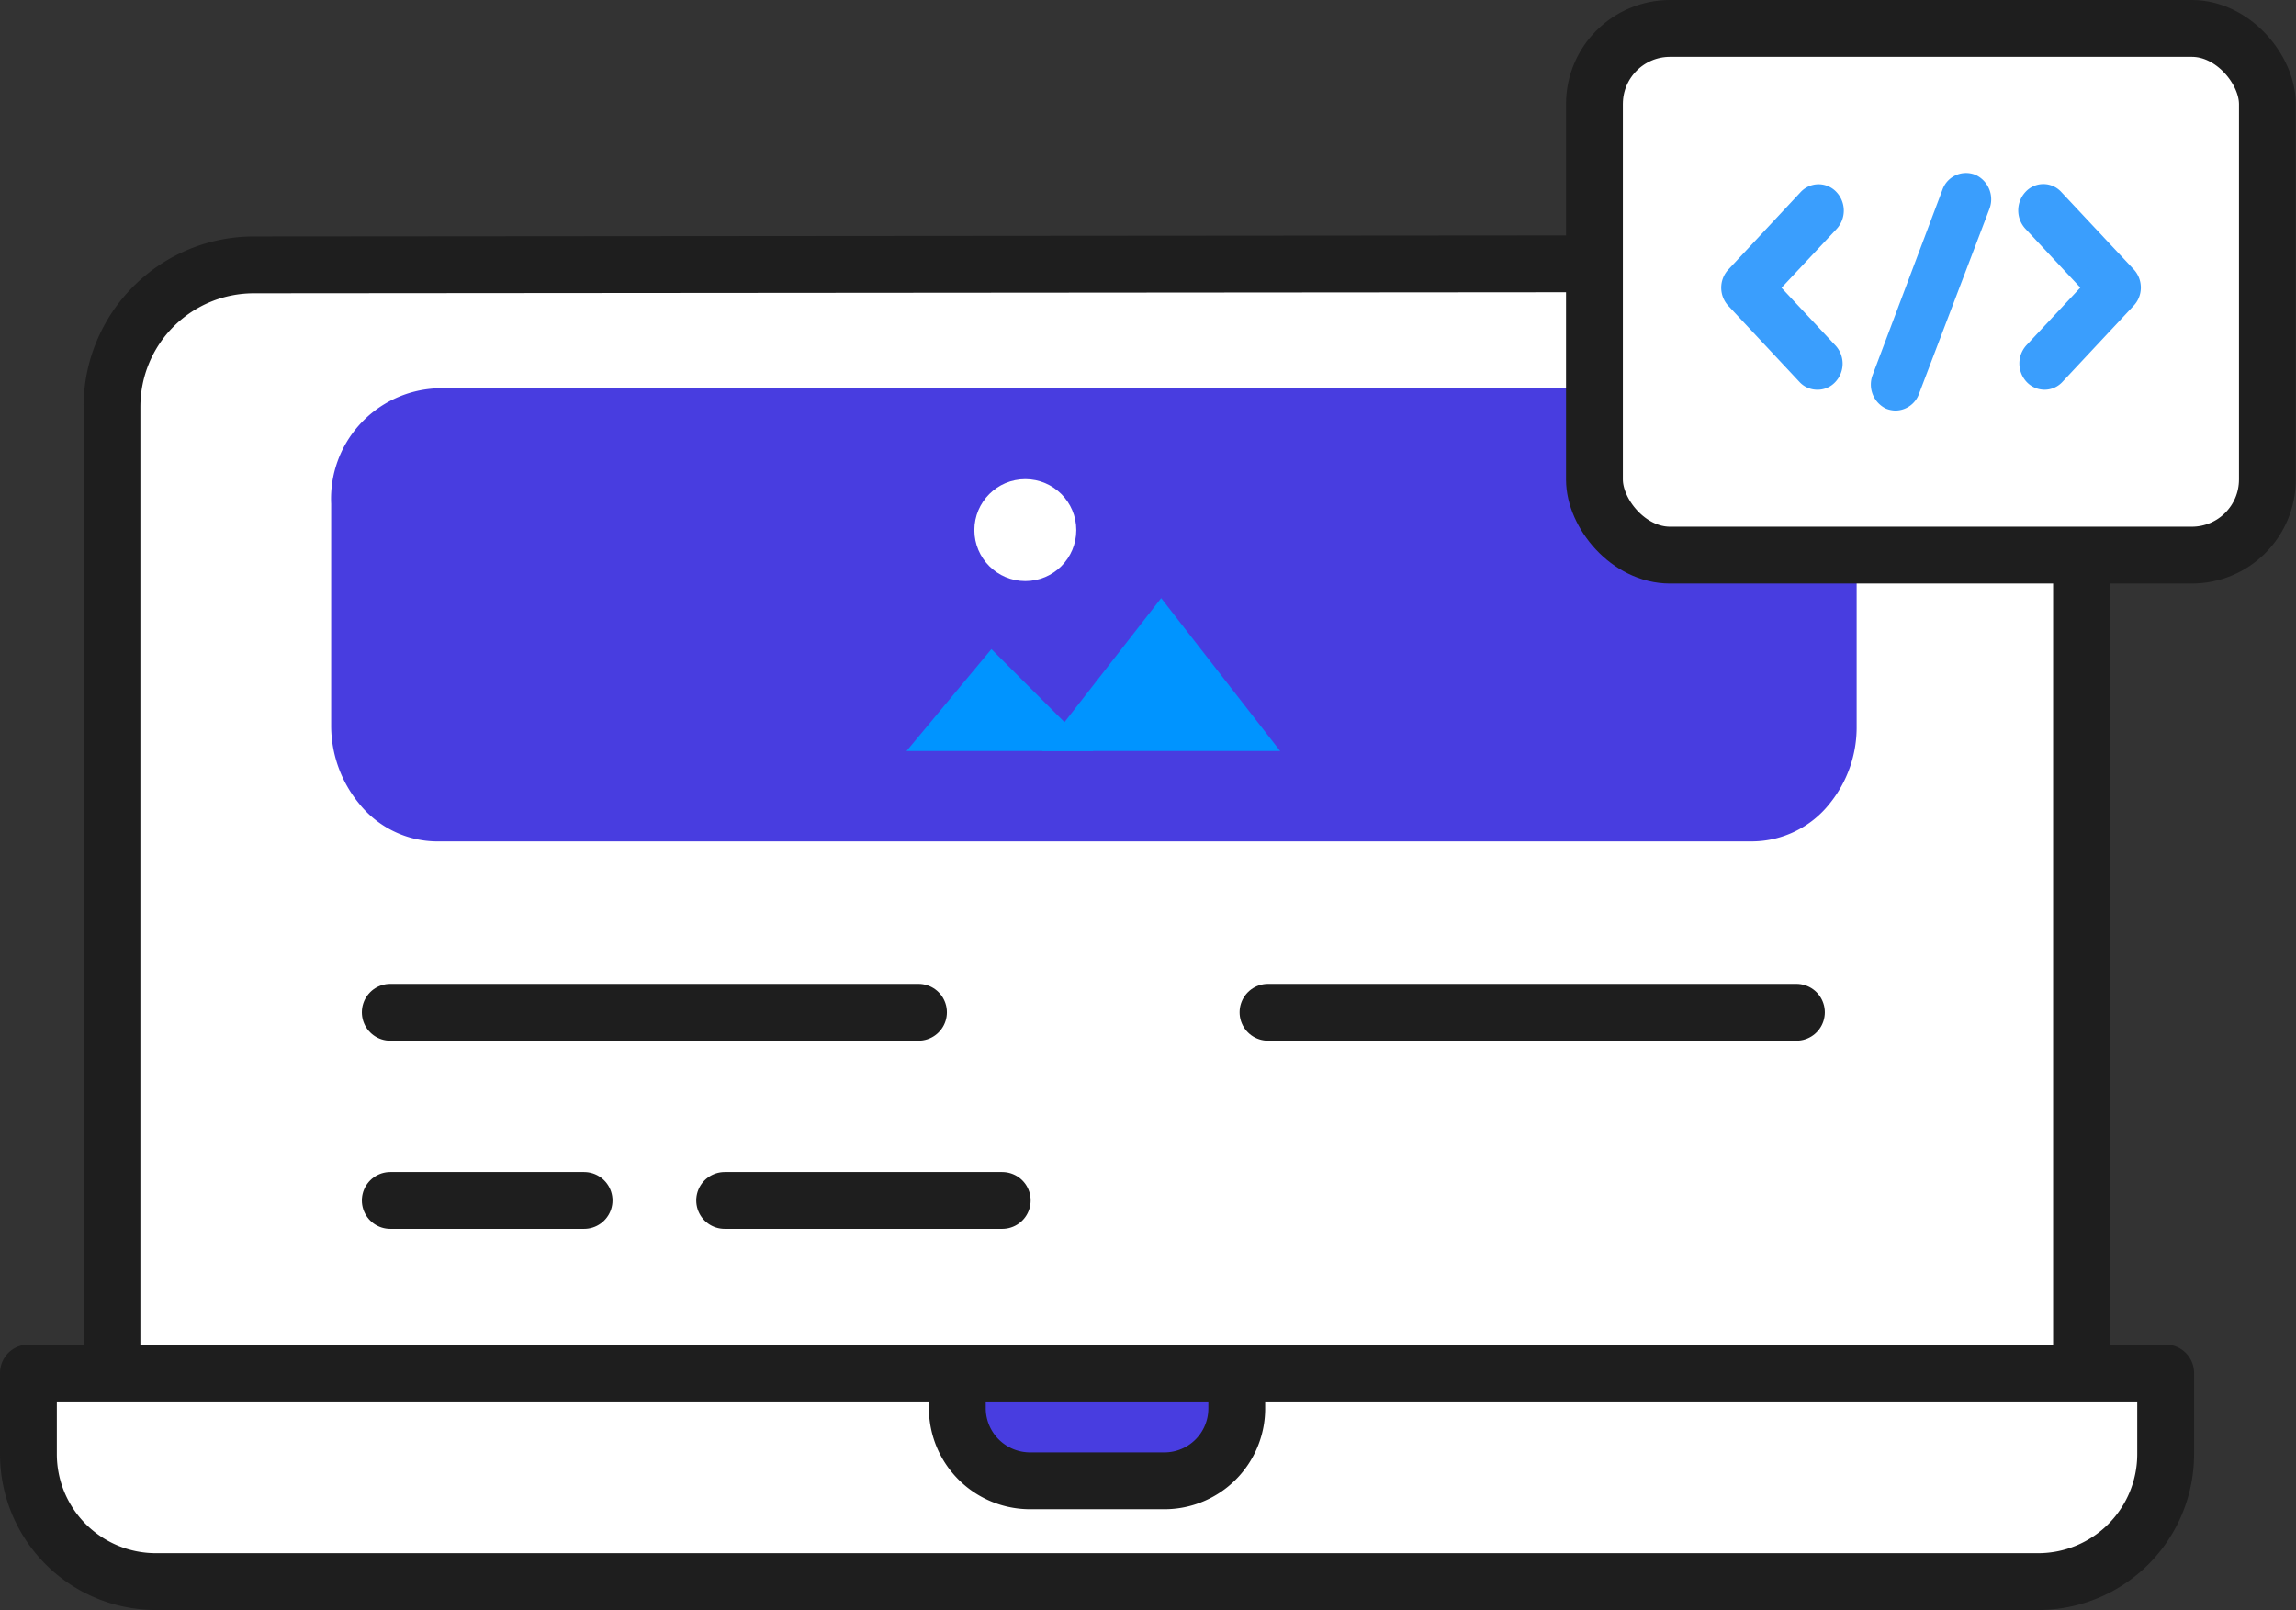
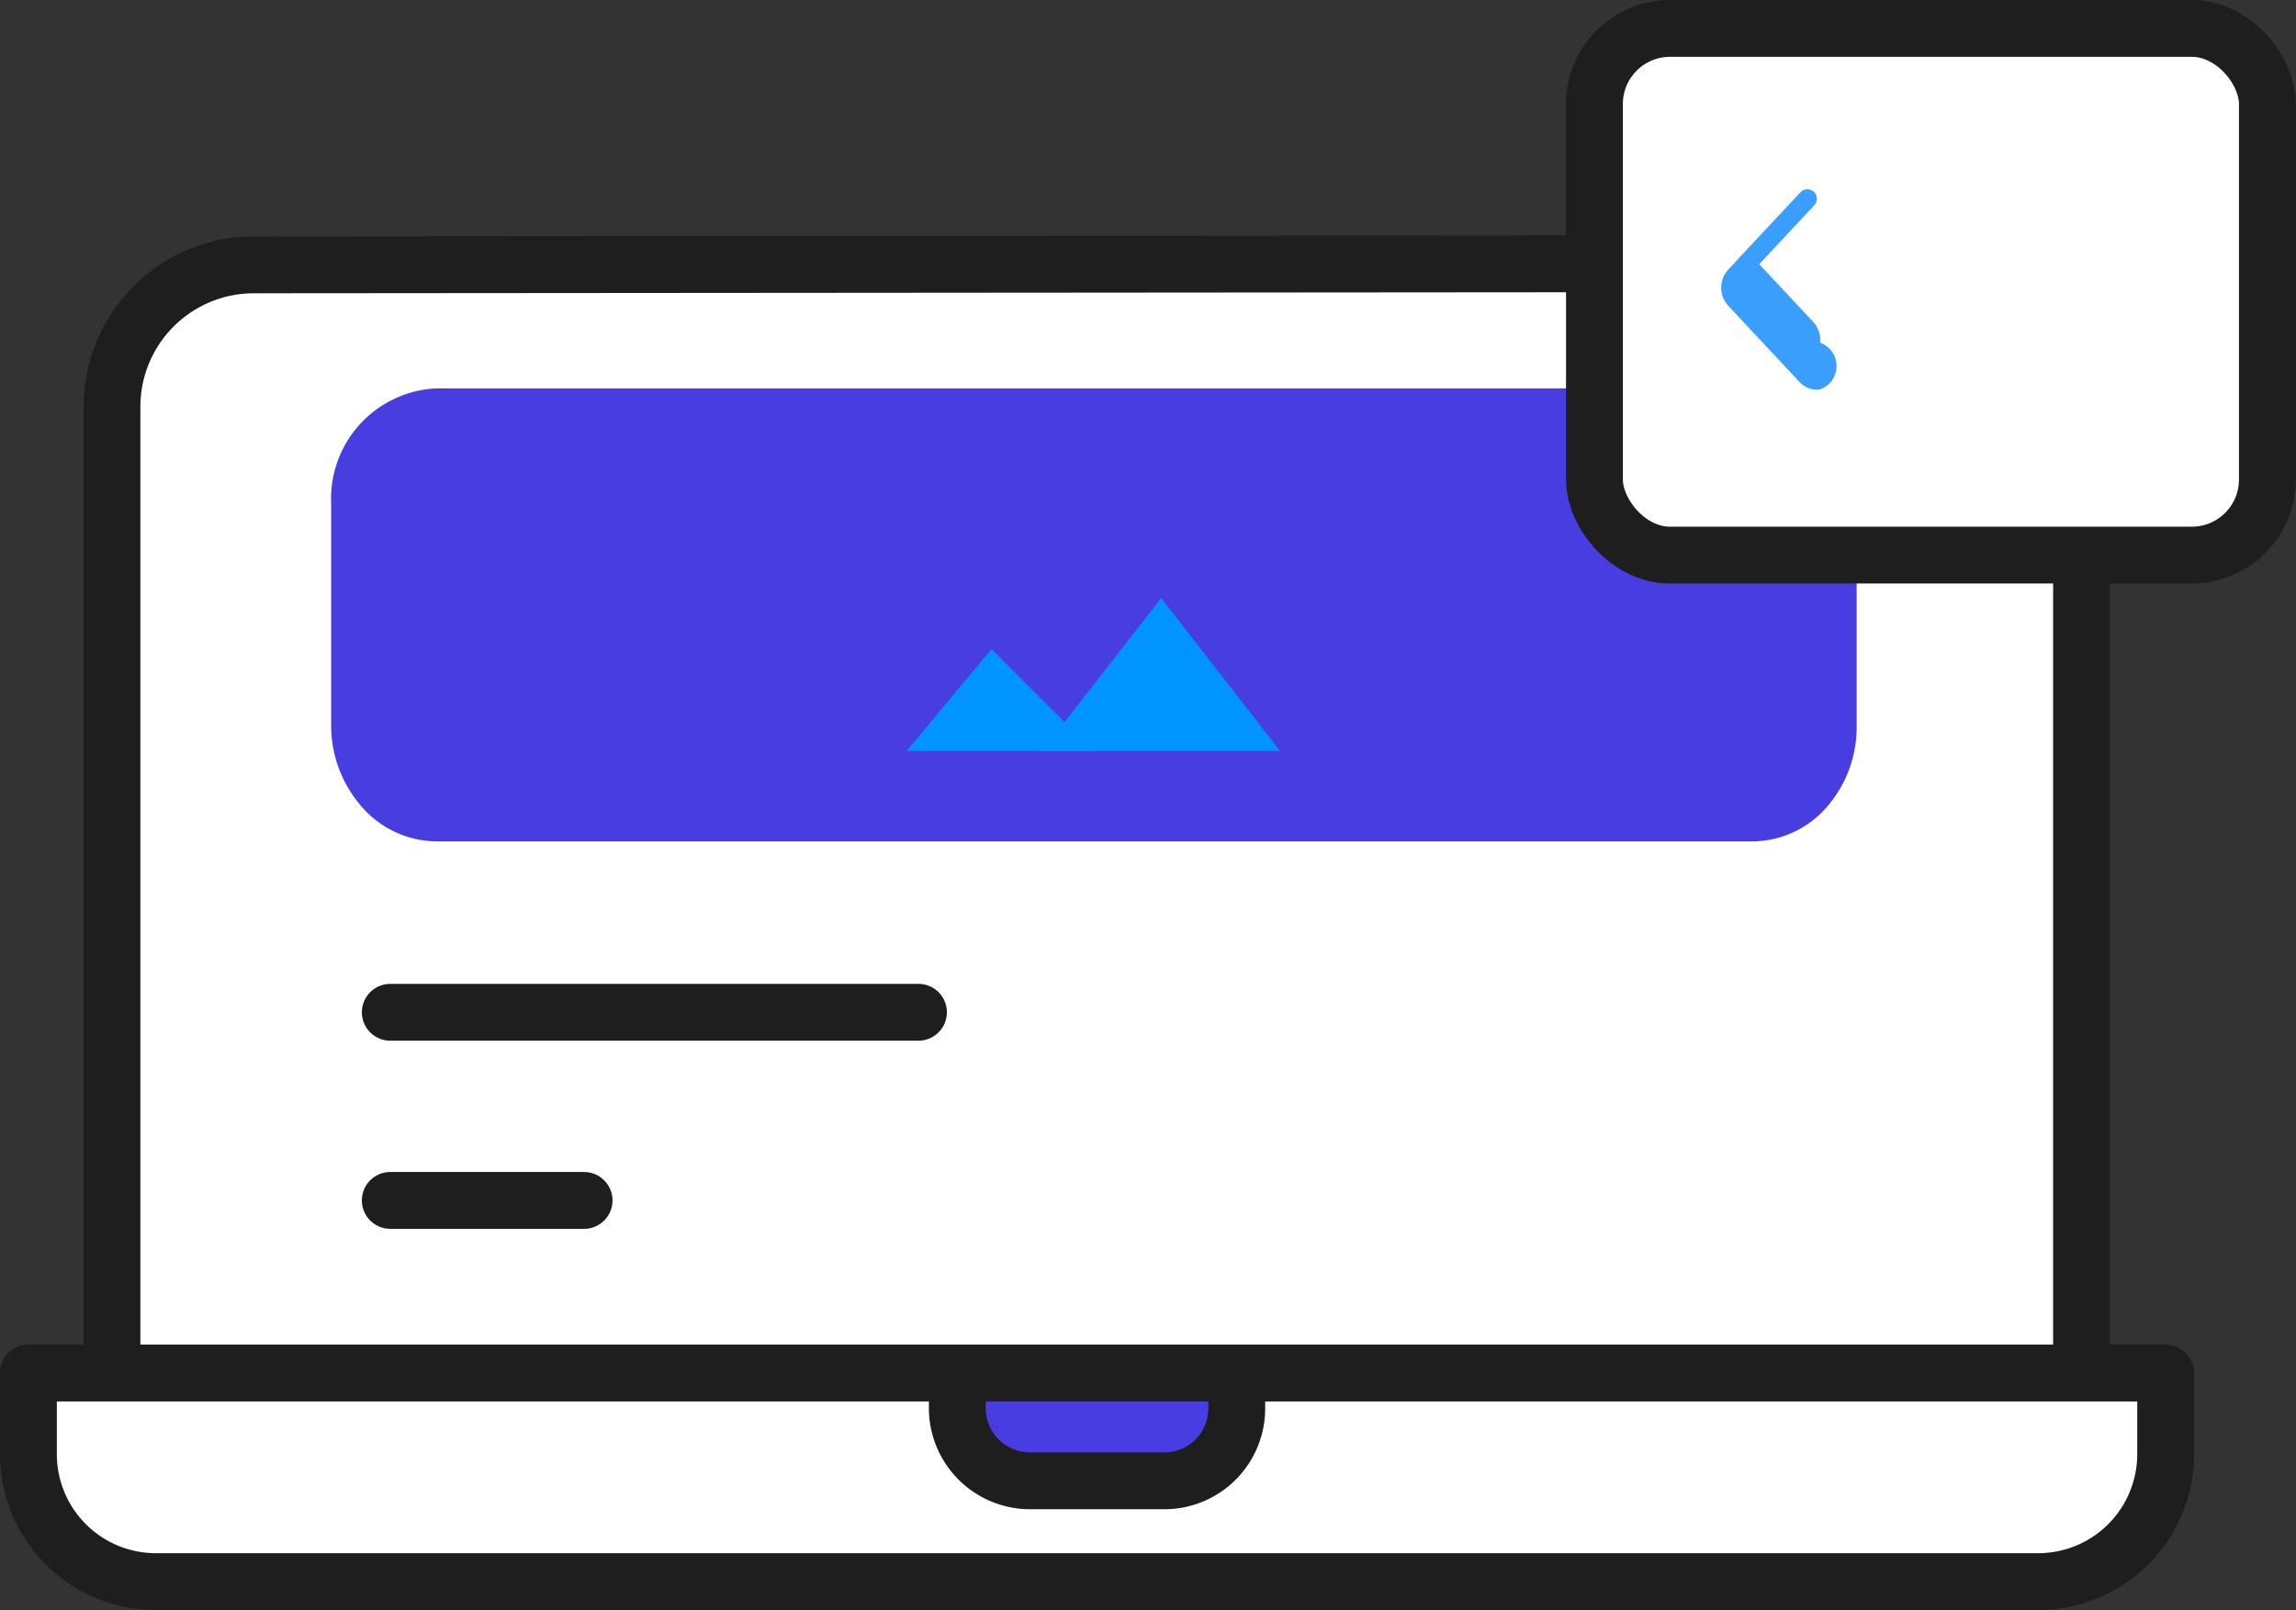
<svg xmlns="http://www.w3.org/2000/svg" viewBox="0 0 121.19 85">
  <rect x="0" y="0" width="121.19" height="85" fill="#333333" stroke="none" />
  <defs>
    <style>.cls-1,.cls-5{fill:#fff;}.cls-1,.cls-2,.cls-6{stroke:#1e1e1e;stroke-width:3px;}.cls-1,.cls-6,.cls-7{stroke-linecap:round;stroke-linejoin:round;}.cls-2,.cls-3{fill:#483de0;}.cls-2{stroke-miterlimit:10;}.cls-4{fill:#0094ff;}.cls-6{fill:none;}.cls-7{fill:#3a9efd;stroke:#3a9efd;}</style>
  </defs>
  <g id="Layer_2" data-name="Layer 2">
    <g id="Layer_1-2" data-name="Layer 1">
      <g id="Blog_Setup_and_Dev" data-name="Blog Setup and Dev">
        <path class="cls-1" d="M102.38,13.91a7.48,7.48,0,0,1,7.49,7.48V72.47H5.91v-51a7.49,7.49,0,0,1,7.49-7.49Z" />
        <path class="cls-1" d="M107.59,83.48l-99.36,0A6.73,6.73,0,0,1,1.5,76.77v-4.3H114.31v4.28a6.73,6.73,0,0,1-6.72,6.73Z" />
        <path class="cls-2" d="M50.53,72.47v1.85a3.84,3.84,0,0,0,3.83,3.84h7.09a3.82,3.82,0,0,0,3.83-3.83V72.47Z" />
        <path class="cls-3" d="M98,26.59V38.34a6.39,6.39,0,0,1-1.42,4.07,5.25,5.25,0,0,1-4.1,2H23a5.3,5.3,0,0,1-4.05-2,6.48,6.48,0,0,1-1.47-4.14V26.59A5.83,5.83,0,0,1,23,20.5H92.46A5.83,5.83,0,0,1,98,26.59Z" />
        <path class="cls-4" d="M52.33,34.26l-4.48,5.38h9.86Z" />
-         <circle class="cls-5" cx="54.12" cy="27.98" r="2.69" />
        <path class="cls-4" d="M61.29,31.57,55,39.64H67.57Z" />
        <line class="cls-6" x1="20.6" y1="53.43" x2="48.48" y2="53.43" />
-         <line class="cls-6" x1="66.93" y1="53.43" x2="94.82" y2="53.43" />
        <line class="cls-6" x1="20.6" y1="63.36" x2="30.83" y2="63.36" />
-         <line class="cls-6" x1="38.25" y1="63.36" x2="52.9" y2="63.36" />
        <rect class="cls-1" x="84.16" y="1.5" width="35.52" height="27.8" rx="3.99" />
-         <path class="cls-7" d="M95.93,20.07a.77.77,0,0,1-.59-.26l-3.74-4a.91.91,0,0,1,0-1.25l3.8-4.07a.79.79,0,0,1,1.18,0,.93.93,0,0,1,0,1.25l-3.23,3.45,3.16,3.38a.91.91,0,0,1,0,1.25A.76.76,0,0,1,95.93,20.07Z" />
-         <path class="cls-7" d="M107.92,20.07a.8.8,0,0,1-.59-.26.93.93,0,0,1,0-1.25l3.16-3.38-3.22-3.45a.93.93,0,0,1,0-1.25.78.78,0,0,1,1.17,0l3.81,4.07a.91.91,0,0,1,.25.63.89.89,0,0,1-.25.62l-3.74,4A.78.78,0,0,1,107.92,20.07Z" />
-         <path class="cls-7" d="M100.06,21.17a.89.89,0,0,1-.31-.06A.91.91,0,0,1,99.3,20L103,10.18a.82.82,0,0,1,1.08-.49.92.92,0,0,1,.46,1.16l-3.72,9.77A.83.83,0,0,1,100.06,21.17Z" />
+         <path class="cls-7" d="M95.93,20.07a.77.77,0,0,1-.59-.26l-3.74-4a.91.91,0,0,1,0-1.25l3.8-4.07l-3.23,3.45,3.16,3.38a.91.91,0,0,1,0,1.25A.76.76,0,0,1,95.93,20.07Z" />
      </g>
    </g>
  </g>
</svg>